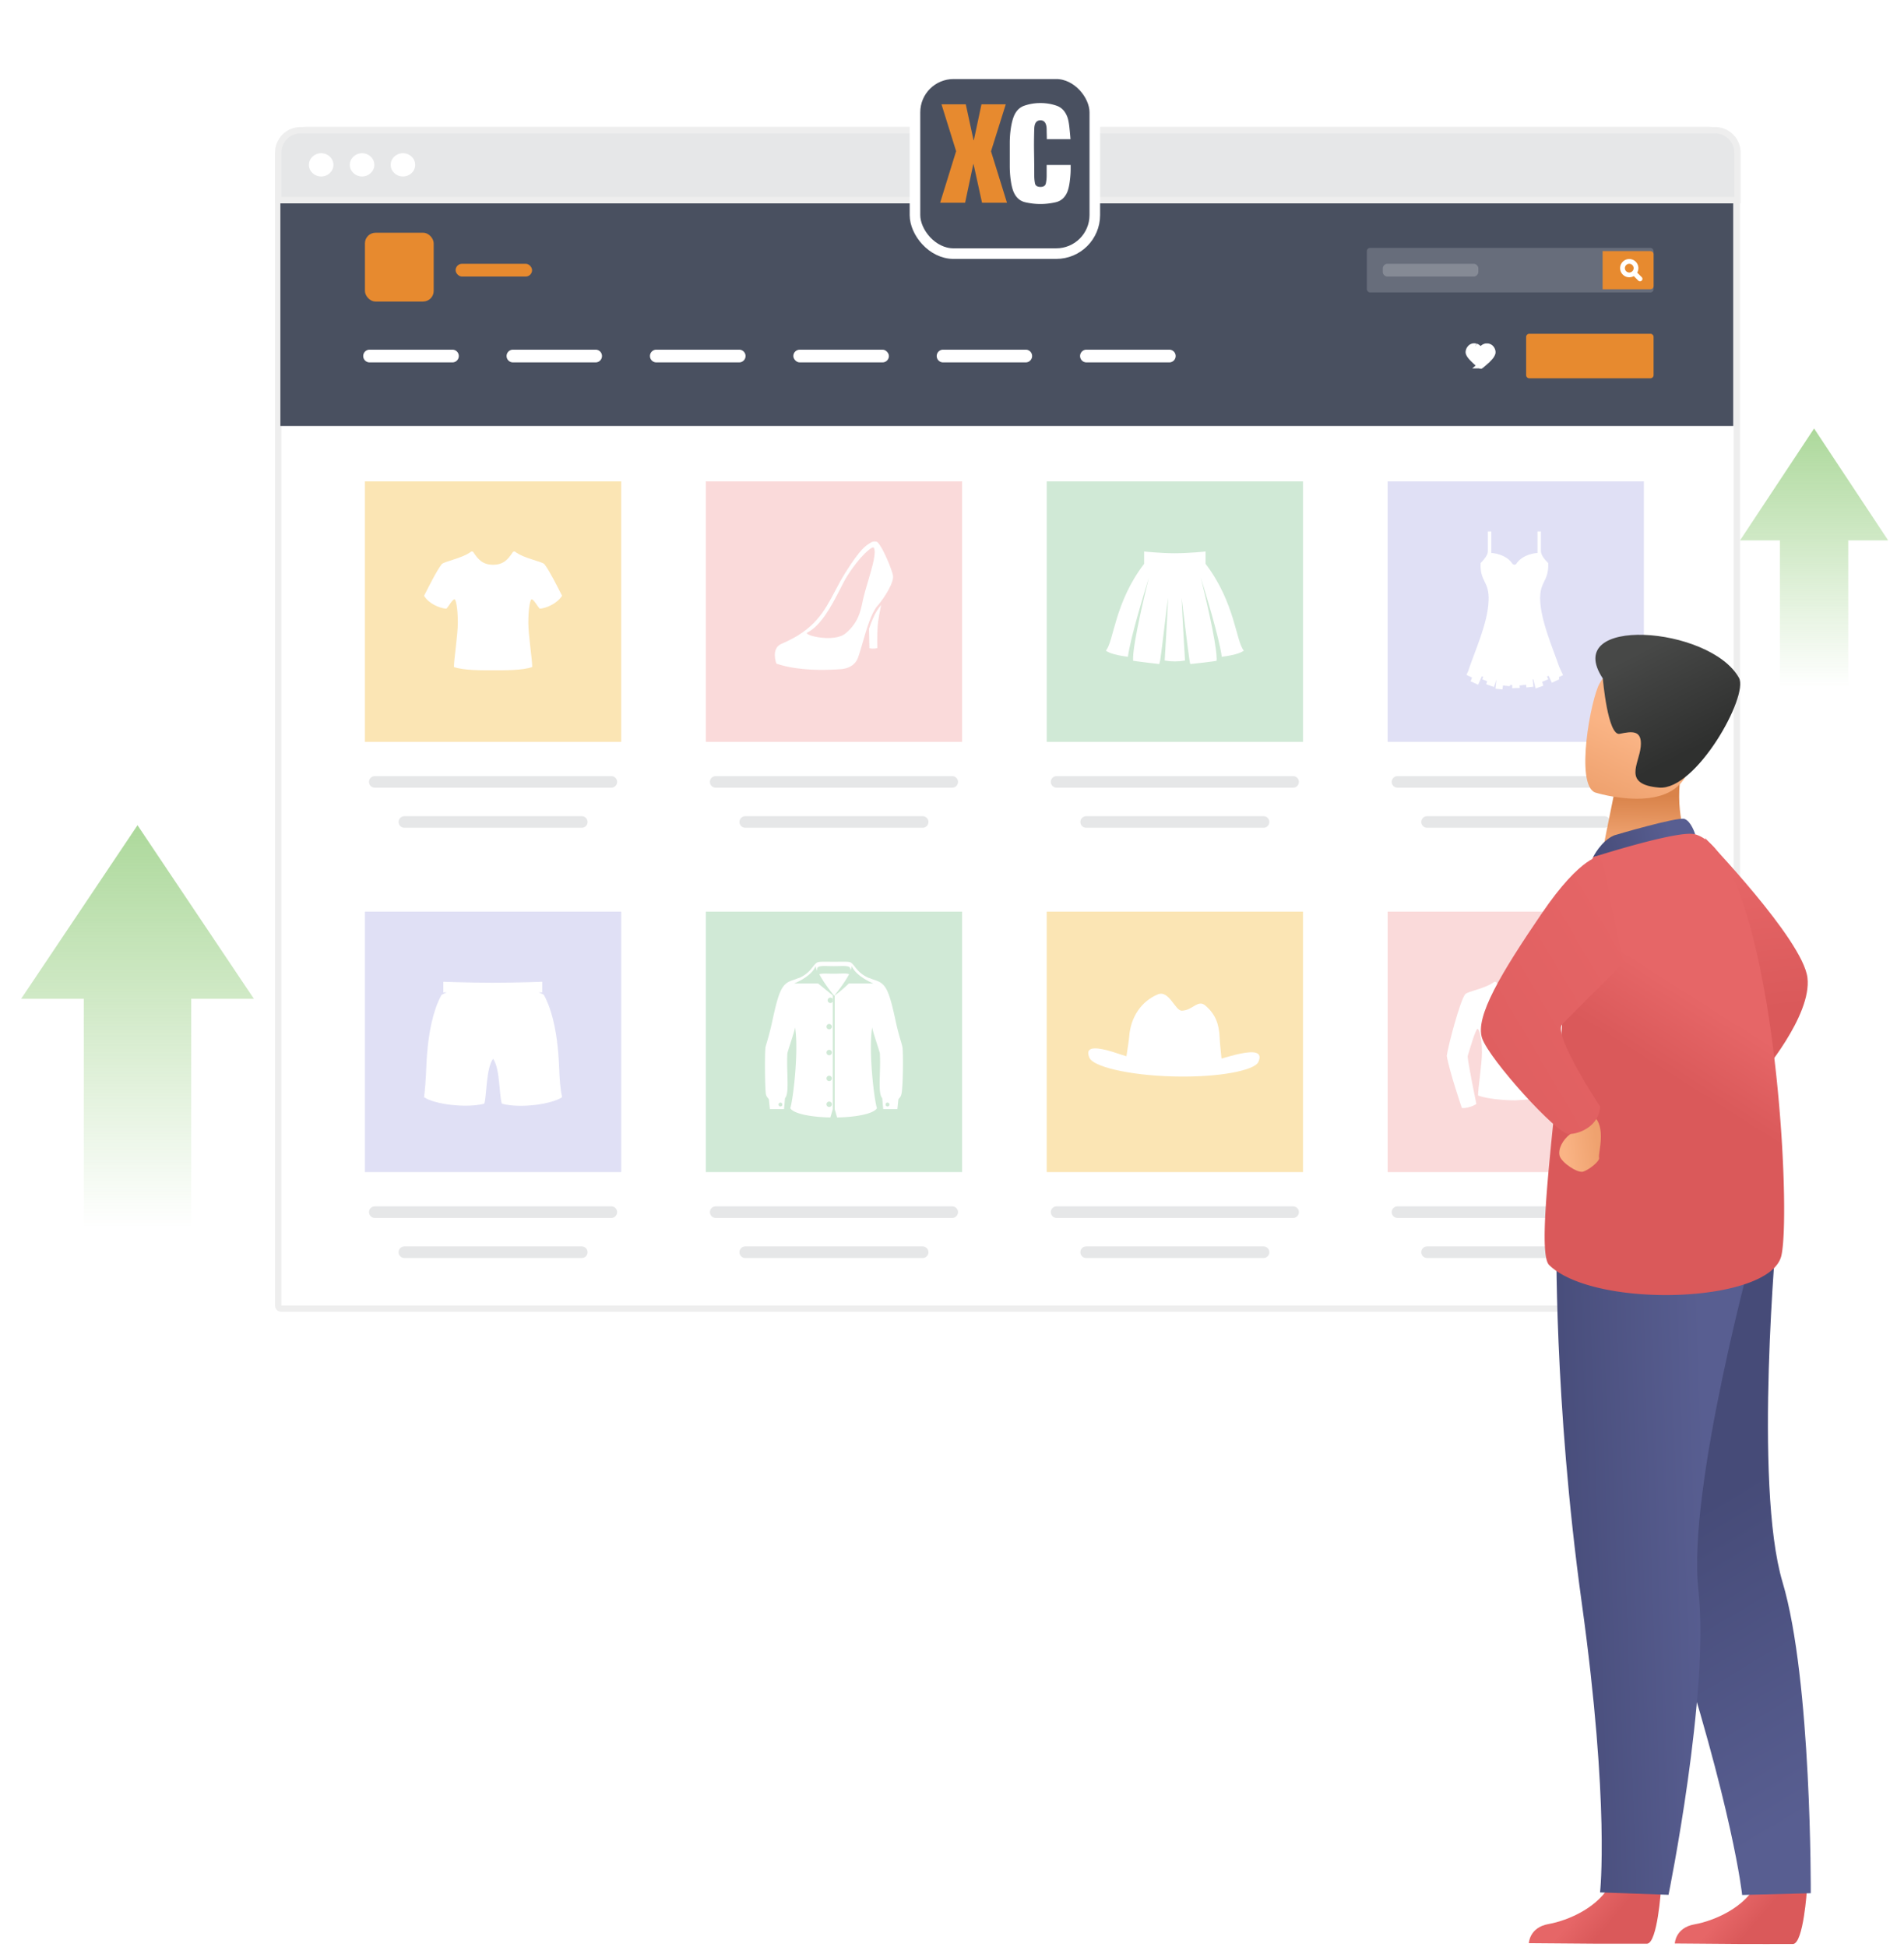
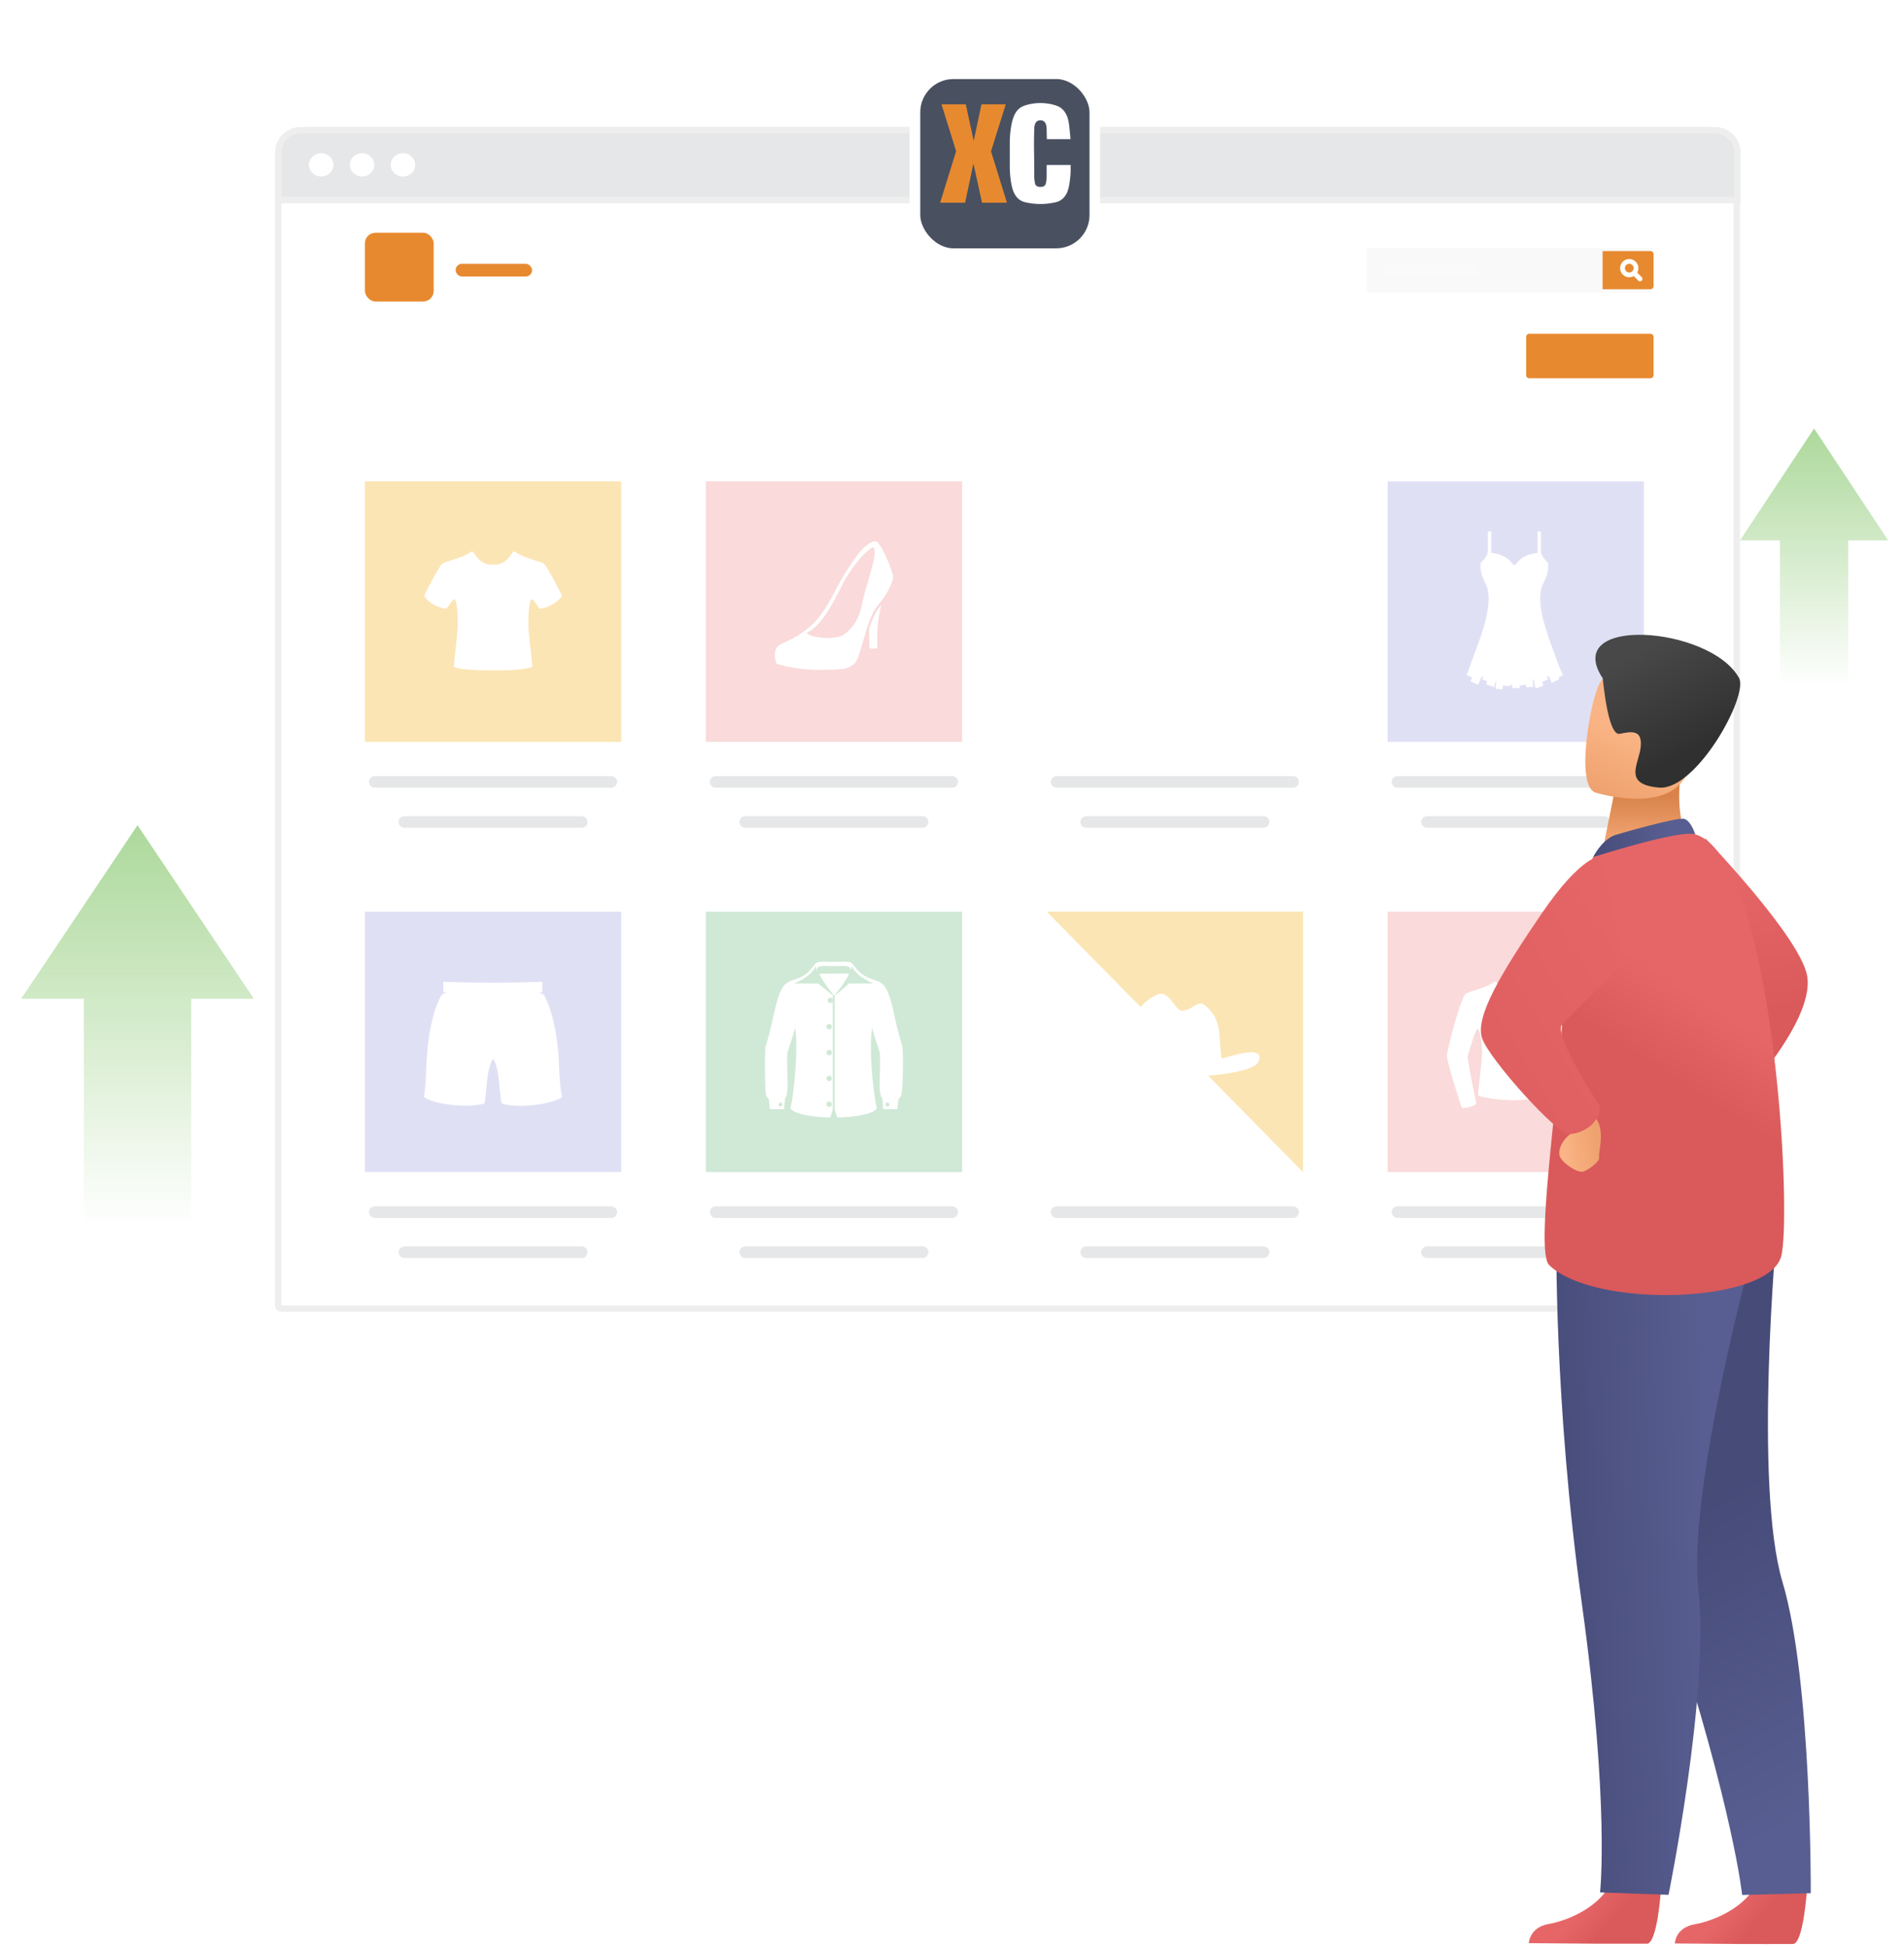
<svg xmlns="http://www.w3.org/2000/svg" width="360" height="368" viewBox="0 0 360 368" fill="none">
  <rect width="360" height="368" rx="22" fill="#fff" />
  <path opacity=".5" d="M26 156L4 188.812h11.852V232h20.296v-43.188H48L26 156z" fill="url(#a)" />
  <path opacity=".5" d="M343 81l-14 21.155h7.542V130h12.916v-27.845H357L343 81z" fill="url(#b)" />
  <path d="M52.603 30.028a5.425 5.425 0 0 1 5.425-5.425h264.944a5.425 5.425 0 0 1 5.425 5.425v216.766c0 .333-.27.603-.603.603H53.206a.603.603 0 0 1-.603-.603V30.028z" fill="#fff" stroke="#EEE" stroke-width="1.206" />
-   <path fill="#FBE5B4" d="M197.909 172.334h48.455v49.237h-48.455z" />
+   <path fill="#FBE5B4" d="M197.909 172.334h48.455v49.237z" />
  <path fill-rule="evenodd" clip-rule="evenodd" d="M234.634 199.158c-1.261.245-2.361.6-3.676.954-.134-1.336-.321-3.053-.348-3.899-.108-2.671-.805-4.471-2.656-6.079-1.449-1.309-2.442.9-4.508.927-1.261.027-2.388-3.953-4.534-3.081-3.085 1.281-5.097 4.253-5.393 7.825-.053.817-.348 2.535-.536 3.871-1.342-.382-2.415-.818-3.703-1.145-2.334-.573-4.212-.627-3.273 1.472.671 1.554 7.083 3.271 15.883 3.49 8.8.218 15.266-1.173 16.017-2.699.939-2.045-.939-2.1-3.273-1.636z" fill="#fff" />
  <path d="M199.772 229.146h44.727m-39.135 7.574h33.545" stroke="#E6E7E8" stroke-width="2.187" stroke-linecap="round" stroke-linejoin="round" />
  <path fill="#D0E9D6" d="M133.455 172.334h48.455v49.237h-48.455z" />
  <path fill-rule="evenodd" clip-rule="evenodd" d="M170.301 196.729c-.228-.771-.54-1.824-.904-3.475-1.272-5.951-1.862-7.242-3.723-7.888-.113-.046-.25-.092-.403-.144-.153-.052-.323-.11-.505-.179a2.317 2.317 0 0 0-.345-.129 4.376 4.376 0 0 1-.29-.101c-1.395-.642-2.043-1.47-2.526-2.089-.35-.448-.615-.786-1.015-.864-.435-.068-1.142-.06-1.974-.052-.297.003-.609.006-.931.006-.322 0-.635-.003-.932-.006-.832-.008-1.539-.016-1.974.052-.43.08-.709.434-1.075.899-.484.614-1.122 1.424-2.465 2.054a4.608 4.608 0 0 1-.291.101 2.317 2.317 0 0 0-.345.129c-.182.069-.352.127-.505.179-.153.052-.289.098-.403.144-1.861.646-2.451 1.937-3.722 7.888-.422 1.91-.75 3.02-.986 3.818-.095.32-.175.59-.24.841-.182.876-.136 8.211.091 9.041.098.325.25.501.369.638.1.116.176.204.176.331l.181 1.753h2.678l.182-2.076c.57-.579.514-2.448.449-4.604-.038-1.279-.08-2.659.005-3.93.202-.685.423-1.37.633-2.019.355-1.1.677-2.099.82-2.824.726 4.612-.409 13.838-.908 15.268.635 1.107 4.221 1.707 7.581 1.753l.454-1.568v-20.362a.512.512 0 0 0 0-.423v-.711c-.772-.646-2.769-2.26-2.769-2.26h-4.54s3.314-1.292 4.086-3.322c0 .277.09.508.272.923v-.415c.11-.52.925-.502 2.138-.475.294.007.612.014.949.014h.091c.335 0 .654-.007.95-.014 1.225-.027 2.063-.045 2.136.475a.641.641 0 0 1 0 .415c.182-.415.273-.646.273-.923.772 1.984 4.085 3.322 4.085 3.322h-4.63s-1.68 1.614-2.678 2.26v21.496l.454 1.568c3.359-.046 6.9-.646 7.535-1.753-.499-1.43-1.634-10.656-.908-15.268.143.725.465 1.724.82 2.824.21.649.431 1.334.633 2.019.085 1.271.043 2.644.005 3.918-.065 2.146-.121 4.008.449 4.616l.182 2.076h2.678l.181-1.753c0-.122.079-.208.179-.317.128-.139.29-.316.366-.652.363-.83.409-8.165.227-9.041-.069-.336-.179-.705-.321-1.184zm-12.843-7.838a.504.504 0 0 0-.454-.296.508.508 0 0 0 0 1.016.505.505 0 0 0 .454-.297v-.423zm.272-4.816h-.045c-.341 0-.665-.006-.966-.012-.822-.017-1.471-.03-1.803.105.771 1.476 2.133 3.275 2.814 4.059.681-.83 2.043-2.583 2.815-4.059-.384-.163-.994-.142-1.767-.116-.322.011-.673.023-1.048.023zM147.199 208.8c0 .185.181.37.363.37a.362.362 0 0 0 .364-.37c0-.185-.182-.369-.364-.369s-.363.184-.363.369zm10.079-4.936a.508.508 0 0 0-.5-.508.508.508 0 0 0 0 1.016c.273 0 .5-.231.5-.508zm-.5-5.398a.508.508 0 0 1 0 1.016.508.508 0 0 1 0-1.016zm.5-4.381a.508.508 0 0 0-.5-.508.508.508 0 0 0 0 1.016c.273 0 .5-.231.5-.508zm-.5 14.16a.508.508 0 0 1 0 1.016.508.508 0 0 1 0-1.016zm10.667.555c0 .185.136.37.363.37a.362.362 0 0 0 .364-.37.362.362 0 0 0-.364-.369.36.36 0 0 0-.363.369z" fill="#fff" />
  <path d="M135.318 229.146h44.727m-39.136 7.574h33.546" stroke="#E6E7E8" stroke-width="2.187" stroke-linecap="round" stroke-linejoin="round" />
  <path fill="#FADADA" d="M262.364 172.334h48.455v49.237h-48.455z" />
  <path fill-rule="evenodd" clip-rule="evenodd" d="M290.694 185.607s-.245-.083-.408.125c-1.306 1.991-2.613 2.199-3.675 2.199-1.02 0-2.327-.166-3.674-2.199-.123-.208-.409-.125-.409-.125-1.755 1.328-5.063 1.784-5.512 2.365-.98 1.286-3.185 9.626-3.47 11.617.49 2.946 2.858 9.875 2.858 9.875.775.083 2.205-.332 2.735-.788 0 0-1.674-8.091-1.633-9.045.245-.747 1.47-5.145 1.878-5.145.204 0 .817 1.411.817 4.398 0 2.24-.735 6.763-.735 8.215 1.756.664 5.063.913 7.064.913 1.878-.125 5.43-.332 7.186-.954 0-1.453-.735-5.975-.735-8.215 0-2.988.612-4.398.817-4.398.408 0 1.633 4.398 1.878 5.144.041.955-1.633 9.045-1.633 9.045.53.457 1.959.871 2.735.789 0 0 2.409-6.971 2.858-9.875-.285-1.992-2.49-10.331-3.47-11.617-.408-.54-3.716-.996-5.472-2.324z" fill="#fff" />
  <path d="M264.227 229.146h44.727m-39.135 7.574h33.545" stroke="#E6E7E8" stroke-width="2.187" stroke-linecap="round" stroke-linejoin="round" />
  <path fill="#E0E0F5" d="M69 172.334h48.455v49.237H69z" />
  <path fill-rule="evenodd" clip-rule="evenodd" d="M105.721 201.938c-.277-8.009-1.89-12.038-2.858-13.818-.185-.234-1.014-.515-1.014-.515h.691v-2.014s-4.886.187-9.358.187c-4.471 0-9.357-.187-9.357-.187v1.873l-.046.141h.691s-.83.328-1.014.515c-.968 1.733-2.581 5.809-2.858 13.818-.092 2.202-.23 3.982-.415 5.481 1.982 1.358 8.067 2.108 11.386 1.218.461-1.406.323-6.699 1.66-8.479 1.336 1.78 1.152 7.073 1.659 8.479 3.319.937 9.404.14 11.386-1.218-.323-1.499-.461-3.279-.553-5.481z" fill="#fff" />
  <path d="M70.863 229.146h44.727m-39.135 7.574h33.546" stroke="#E6E7E8" stroke-width="2.187" stroke-linecap="round" stroke-linejoin="round" />
-   <path fill="#D0E9D6" d="M197.909 91h48.455v49.237h-48.455z" />
-   <path fill-rule="evenodd" clip-rule="evenodd" d="M227.943 104.256s-3.108.332-5.807.332c-2.699 0-5.807-.332-5.807-.332v2.327c-5.602 7.314-5.725 14.669-7.238 16.414.327.25 1.227.79 4.171 1.164.45-3.532 3.19-12.467 3.967-14.96-.654 2.618-2.904 11.926-2.985 15.084v.624c.081.041 4.743.623 4.948.623.041-.125.082-.332.164-.665 0-.083.04-.166.04-.249.287-1.787 1.309-10.846 1.473-11.636-.164 3.865-.655 11.802-.655 11.885.777.125 1.227.166 1.922.166.696 0 1.145-.041 1.922-.166 0-.083-.49-8.02-.654-11.885.123.79 1.186 9.849 1.472 11.636 0 .083.041.166.041.249.041.291.082.54.164.665.204 0 4.866-.54 4.948-.623 0-.166.041-.374 0-.624-.082-3.116-2.331-12.425-2.985-15.084.777 2.493 3.517 11.469 3.967 14.96 2.944-.374 3.844-.914 4.171-1.164-1.513-1.745-1.636-9.059-7.239-16.414v-2.327z" fill="#fff" />
  <path d="M199.772 147.812h44.727m-39.135 7.575h33.545" stroke="#E6E7E8" stroke-width="2.187" stroke-linecap="round" stroke-linejoin="round" />
  <path fill="#FADADA" d="M133.455 91h48.455v49.237h-48.455z" />
  <path fill-rule="evenodd" clip-rule="evenodd" d="M168.84 108.773c-.262-1.255-1.835-5.098-2.883-6.239-.225-.229-.899-.229-1.236 0l-.118.069c-.872.511-1.92 1.125-4.75 5.638-.762 1.213-1.384 2.391-1.984 3.528-2.054 3.889-3.851 7.29-10.109 9.94-2.06.875-.974 3.729-.974 3.729s3.969 1.674 12.169 1.065c1.984-.152 2.883-1.179 3.22-2.054.294-.753.602-1.82.941-2.99.739-2.558 1.621-5.609 2.803-6.941 1.236-1.407 3.183-4.451 2.921-5.745zm-4.53 10.083l.075 3.69c.898.191 1.497-.038 1.497-.038s-.074-2.511.075-4.261c.075-.989.375-2.625.637-3.881-.108.132-.203.263-.293.387-.067.092-.13.179-.194.26-.674.913-1.273 2.321-1.797 3.843zm-1.212-5.155l.05-.247c.234-1.056.605-2.314.979-3.58.826-2.796 1.662-5.629 1.043-6.389h-.149c-.263 0-2.247 1.37-4.756 5.289-.518.806-.938 1.637-1.338 2.432l-.272.535c-1.535 2.968-3.444 6.544-6.065 7.876-.524.495 5.167 1.941 7.338.076 2.361-1.999 2.808-4.206 3.17-5.992z" fill="#fff" />
  <path d="M135.318 147.812h44.727m-39.136 7.575h33.546" stroke="#E6E7E8" stroke-width="2.187" stroke-linecap="round" stroke-linejoin="round" />
  <path fill="#E0E0F5" d="M262.364 91h48.455v49.237h-48.455z" />
  <path fill-rule="evenodd" clip-rule="evenodd" d="M295.533 127.625l-.736-1.59c-1.242-3.645-3.403-8.506-3.587-12.526-.138-3.739 1.656-3.459 1.518-7.058-.598-.607-1.38-1.495-1.38-2.243v-3.739h-.644v4.066s-2.76.094-4.048 2.103c-.046.047-.184.094-.322.141-.138-.047-.276-.094-.322-.141-1.288-2.009-4.048-2.103-4.048-2.103v-4.066h-.644v3.739c0 .748-.782 1.636-1.38 2.243-.138 3.599 1.656 3.366 1.518 7.058-.138 4.347-2.668 9.675-3.864 13.368l-.322.701 1.058.514-.276.701 1.426.654.69-1.589c.092.047.184.047.276.094l-.184.467.92.374-.184.561 1.472.514.46-1.402-.184 1.729 1.334.141.092-.748 1.288.14.046-.234h.414v.608l1.426-.047-.046-.654v.187l1.242-.141.046.515 1.334-.141-.138-1.402h.138l.414 1.73 1.472-.515-.23-.747 1.15-.468-.23-.561c.092-.046.23-.046.322-.093l.597 1.309 1.38-.655-.046-.42.782-.374z" fill="#fff" />
  <path d="M264.227 147.812h44.727m-39.135 7.575h33.545" stroke="#E6E7E8" stroke-width="2.187" stroke-linecap="round" stroke-linejoin="round" />
  <path fill="#FBE5B4" d="M69 91h48.455v49.237H69z" />
  <path fill-rule="evenodd" clip-rule="evenodd" d="M102.96 106.682c-.45-.581-3.844-1.038-5.602-2.41 0 0-.246-.083-.41.125-.858 1.288-1.717 2.369-3.72 2.369-2.005 0-2.863-1.081-3.722-2.369-.123-.208-.41-.125-.41-.125-1.758 1.33-5.152 1.829-5.602 2.41-.981 1.289-2.372 4.114-3.312 5.943.859 1.454 2.822 2.327 4.212 2.452.45-.458 1.145-1.787 1.554-1.787.204 0 .613 1.413.613 4.446 0 2.286-.736 6.898-.736 8.353 1.759.665 5.358.623 7.402.623 2.045 0 5.644.042 7.402-.623 0-1.455-.736-6.067-.736-8.353 0-3.033.409-4.446.613-4.446.409 0 1.105 1.329 1.554 1.787 1.35-.125 3.313-1.039 4.213-2.452-.941-1.829-2.331-4.654-3.313-5.943z" fill="#fff" />
  <path d="M70.863 147.812h44.727m-39.135 7.575h33.546" stroke="#E6E7E8" stroke-width="2.187" stroke-linecap="round" stroke-linejoin="round" />
  <path d="M52.603 28.84a4.22 4.22 0 0 1 4.22-4.219h267.465a4.22 4.22 0 0 1 4.22 4.22v9.004H52.603v-9.004z" fill="#E6E7E8" stroke="#EEE" stroke-width="1.206" />
  <ellipse cx="60.727" cy="31.163" rx="2.319" ry="2.199" fill="#fff" />
  <ellipse cx="68.458" cy="31.163" rx="2.319" ry="2.199" fill="#fff" />
  <ellipse cx="76.187" cy="31.163" rx="2.319" ry="2.199" fill="#fff" />
-   <path fill="#495060" d="M53.013 38.447h274.701v42.085H53.013z" />
  <path fill-rule="evenodd" clip-rule="evenodd" d="M288.556 63.7c0-.333.269-.603.602-.603h22.891c.333 0 .603.27.603.602v7.212c0 .333-.27.603-.603.603h-22.891a.602.602 0 0 1-.602-.603v-7.212z" fill="#E78A2F" />
  <path fill-rule="evenodd" clip-rule="evenodd" d="M278.997 65.526c.084.023.245.098.326.152.169.112.324.29.437.504.077.147.098.164.184.164.08.002.108-.022.164-.132.172-.335.417-.551.745-.658.085-.027.104-.03.276-.03.213-.002.267.01.425.084.124.06.179.095.273.183.211.198.365.57.341.822a.89.89 0 0 1-.087.303c-.132.302-.299.52-.715.94-.352.353-.759.717-1.316 1.175a.787.787 0 0 1-.103.076c-.007 0-.096-.072-.201-.162-.742-.634-1.326-1.2-1.641-1.586-.225-.278-.372-.553-.39-.736-.019-.193.072-.49.213-.695a1.45 1.45 0 0 1 .257-.259c.112-.074.266-.14.373-.16a1.64 1.64 0 0 1 .439.015z" fill="#fff" />
  <path d="M278.997 65.526c.084.023.245.098.326.152.169.112.324.29.437.504.077.147.098.164.184.164.08.002.108-.022.164-.132.172-.335.417-.551.745-.658.085-.027.104-.03.276-.03.213-.002.267.01.425.084.124.06.179.095.273.183.211.198.365.57.341.822a.89.89 0 0 1-.087.303c-.132.302-.299.52-.715.94-.352.353-.759.717-1.316 1.175a.787.787 0 0 1-.103.076c-.007 0-.096-.072-.201-.162-.742-.634-1.326-1.2-1.641-1.586-.225-.278-.372-.553-.39-.736-.019-.193.072-.49.213-.695a1.45 1.45 0 0 1 .257-.259c.112-.074.266-.14.373-.16a1.64 1.64 0 0 1 .439.015" stroke="#fff" stroke-width="1.206" />
  <path fill-rule="evenodd" clip-rule="evenodd" d="M68.675 67.305c0-.664.538-1.203 1.202-1.203h15.668a1.202 1.202 0 0 1 0 2.405H69.877a1.202 1.202 0 0 1-1.202-1.202zm27.108 0c0-.664.539-1.203 1.203-1.203h15.667a1.203 1.203 0 0 1 0 2.405H96.986a1.202 1.202 0 0 1-1.203-1.202zm27.11 0c0-.664.538-1.203 1.202-1.203h15.668a1.202 1.202 0 0 1 0 2.405h-15.668a1.202 1.202 0 0 1-1.202-1.202z" fill="#fff" />
-   <rect x="150.001" y="66.103" width="18.072" height="2.405" rx="1.202" fill="#fff" />
  <path fill-rule="evenodd" clip-rule="evenodd" d="M177.109 67.305c0-.664.539-1.203 1.203-1.203h15.667a1.203 1.203 0 0 1 0 2.405h-15.667a1.203 1.203 0 0 1-1.203-1.202zm27.108 0c0-.664.538-1.203 1.202-1.203h15.668a1.202 1.202 0 0 1 0 2.405h-15.668a1.202 1.202 0 0 1-1.202-1.202z" fill="#fff" />
  <rect opacity=".2" x="258.436" y="46.864" width="54.217" height="8.417" rx=".603" fill="#E1E4E8" />
  <path d="M303.014 47.466h9.036c.332 0 .602.27.602.603v6.009c0 .333-.27.602-.602.602h-9.036v-7.214z" fill="#E78A2F" />
  <path fill-rule="evenodd" clip-rule="evenodd" d="M309.181 50.692a1.127 1.127 0 0 1-2.253 0 1.127 1.127 0 0 1 2.253 0zm1.017 1.915l-1.031-1.029c.201-.25.312-.564.312-.886a1.426 1.426 0 0 0-2.85 0 1.425 1.425 0 0 0 2.314 1.111l1.03 1.028a.158.158 0 0 0 .223-.001.157.157 0 0 0 .002-.223z" fill="#fff" />
  <path d="M310.198 52.607l.213-.214-.213.214zm-1.031-1.029l-.235-.188-.169.21.191.192.213-.214zm-.224.225l.212-.213-.189-.19-.211.167.188.236zm1.03 1.028l.213-.213-.213.213zm.223-.001l.213.213h.001l-.214-.213zm-1.316-2.138c0 .453-.37.823-.826.823v.603c.788 0 1.428-.64 1.428-1.426h-.602zm-.826.823a.825.825 0 0 1-.825-.823h-.603c0 .787.641 1.426 1.428 1.426v-.603zm-.825-.823c0-.453.37-.823.825-.823v-.603c-.787 0-1.428.639-1.428 1.426h.603zm.825-.823c.456 0 .826.37.826.823h.602c0-.787-.64-1.426-1.428-1.426v.603zm2.357 2.524l-1.031-1.028-.426.427 1.031 1.028.426-.427zm-1.009-.626c.244-.304.378-.685.378-1.075h-.603c0 .253-.087.5-.245.698l.47.377zm.378-1.075c0-.951-.775-1.724-1.726-1.724v.603c.619 0 1.123.504 1.123 1.12h.603zm-1.726-1.724c-.952 0-1.726.773-1.726 1.724h.602c0-.617.504-1.121 1.124-1.121v-.603zm-1.726 1.724c0 .95.774 1.723 1.726 1.723v-.603c-.62 0-1.124-.504-1.124-1.12h-.602zm1.726 1.723c.39 0 .769-.133 1.076-.376l-.375-.472a1.13 1.13 0 0 1-.701.245v.603zm.676-.399l1.03 1.029.426-.427-1.031-1.028-.425.426zm1.03 1.029a.46.46 0 0 0 .324.133v-.603c.037 0 .074.015.102.043l-.426.427zm.324.133a.459.459 0 0 0 .325-.135l-.425-.426a.14.14 0 0 1 .1-.042v.603zm.326-.135a.46.46 0 0 0 .135-.326h-.603c0-.039.016-.075.041-.1l.427.426zm.135-.326a.459.459 0 0 0-.134-.324l-.426.427a.146.146 0 0 1-.043-.103h.603z" fill="#fff" />
  <path opacity=".2" fill-rule="evenodd" clip-rule="evenodd" d="M261.447 50.774c0-.5.405-.904.904-.904h16.264c.5 0 .905.405.905.904v.597c0 .5-.405.904-.905.904h-16.264a.904.904 0 0 1-.904-.904v-.597z" fill="#fff" />
  <rect x="86.145" y="49.87" width="14.458" height="2.405" rx="1.202" fill="#E78A2F" />
  <rect x="69" y="44" width="13" height="13" rx="2" fill="#E78A2F" />
  <g filter="url(#c)">
    <rect x="173" y="12" width="34" height="34" rx="7.286" fill="#495060" />
    <rect x="173" y="12" width="34" height="34" rx="7.286" stroke="#fff" stroke-width="2" />
  </g>
  <path d="M196.727 19.48c1.069 0 2.087.168 3.054.505.968.338 1.656 1.08 2.063 2.227.152.455.271 1.087.356 1.895.085.807.153 1.54.204 2.195h-4.477c0-.302-.006-.618-.016-.946a29.01 29.01 0 0 1-.016-.972c-.034-1.094-.424-1.64-1.17-1.64-.763 0-1.153.546-1.17 1.64a85.397 85.397 0 0 0-.038 4.44c.025 1.48.038 2.952.038 4.416 0 .454.042.917.127 1.387.085.472.433.707 1.043.707.594 0 .937-.235 1.03-.707.093-.471.14-.934.14-1.388v-2.045h4.54v.858c0 .64-.059 1.41-.178 2.31-.119.9-.298 1.603-.535 2.108-.459.96-1.172 1.55-2.14 1.769-.968.218-1.919.328-2.853.328-.951 0-1.906-.11-2.865-.328-.96-.22-1.669-.808-2.127-1.768-.255-.505-.454-1.233-.599-2.184a19.114 19.114 0 0 1-.216-2.866V27.03c0-.91.063-1.801.19-2.677.128-.875.294-1.59.497-2.146.408-1.144 1.091-1.885 2.049-2.221a9.202 9.202 0 0 1 3.069-.505z" fill="#fff" />
  <path d="M184.128 26.51h-.051l-1.471-6.79h-4.592l2.765 8.859-3.019 9.743h4.719l1.548-7.295h.05l1.599 7.295h4.719l-3.02-9.718 2.791-8.884h-4.592l-1.446 6.79z" fill="#E78A2F" />
  <path d="M322.399 158.437s18.472 19.17 19.346 26.388c.874 7.217-8.848 18.48-8.848 18.48l-10.498-44.868z" fill="url(#d)" />
  <path d="M314.053 357.126s-.654 10.168-2.619 10.311c-.261.018-9.971 0-9.971 0l-12.395-.098s.09-2.975 3.713-3.615c3.623-.639 9.695-3.159 11.889-7.946 2.33-5.043 9.383 1.348 9.383 1.348z" fill="url(#e)" />
  <path d="M341.65 357.185s-.654 10.169-2.619 10.312c-.261.017-9.971 0-9.971 0l-12.394-.099s.089-2.975 3.712-3.614c3.623-.64 9.695-3.16 11.889-7.946 2.339-5.025 9.383 1.347 9.383 1.347z" fill="url(#f)" />
  <path d="M300.562 247.79s3.198 20.76 15.209 57.622c12.01 36.863 13.627 52.818 13.627 52.818l12.974-.336s.196-40.257-5.335-58.794c-5.531-18.538-1.058-66.783-1.058-66.783l-35.417 15.473z" fill="url(#g)" />
  <path d="M294.282 233.361s-.526 31.27 4.794 69.68c5.32 38.41 3.454 54.701 3.454 54.701l12.947.458s7.82-38.377 5.647-57.616c-2.173-19.239 10.739-65.92 10.739-65.92l-37.581-1.303z" fill="url(#h)" />
  <path d="M319.501 160.239l-6.907 4.51-9.963-1.88c.139-.806.805-4.141 1.409-7.164.038-.178.074-.357.11-.532.517-2.57.966-4.781.966-4.781l9.32-4.09 3.475-1.527c0 .054-.277 2.853-.312 3.273-.669 7.25 1.902 12.191 1.902 12.191z" fill="url(#i)" />
  <path d="M305.193 157.922c.196-.08 12.013-3.543 13.294-3.115 1.281.429 2.036 2.913 2.036 2.913l-19.319 4.328s1.51-3.091 3.989-4.126z" fill="url(#j)" />
  <path d="M336.826 237.315c-2.021 9.139-35.343 10.151-43.914 1.833-.975-.949-1.014-5.355-.631-11.282.746-11.602 3.097-29.023 3.207-37.933a70.816 70.816 0 0 1 1.448-12.695 103.511 103.511 0 0 1 4.259-15.19s16.288-5.23 19.319-4.328c14.671 4.346 18.336 70.459 16.312 79.595z" fill="url(#k)" />
  <path d="M297.617 211.722s.663 1.597-.74 2.677-2.316 2.802-1.998 4.073c.318 1.27 3.389 3.347 4.459 3.016 1.07-.33 3.239-1.999 3.007-2.677-.231-.678 1.487-5.873-1.123-7.881-2.61-2.008-3.605.792-3.605.792z" fill="url(#l)" />
  <path d="M302.748 161.827s-3.621-.341-11.254 10.866c-7.633 11.207-12.656 19.537-11.262 23.583 1.394 4.045 14.136 18.102 16.347 18.108 2.212.006 5.76-1.591 5.966-5.197 0 0-8.965-13.512-7.187-15.529.758-.86 11.632-11.64 11.632-11.64l-4.242-20.191z" fill="url(#m)" />
  <path d="M301.608 149.818s14.986 4.715 17.777-4.674c2.791-9.389 6.604-15.101-2.848-18.507-9.451-3.406-12.385-.381-14.076 2.526-1.691 2.906-4.681 19.185-.853 20.655z" fill="url(#n)" />
  <path d="M303.053 128.259s.933 10.933 3.192 10.463c2.259-.47 4.307-.815 3.971 2.478-.336 3.293-3.478 7.092 3.48 7.69 6.958.598 17.004-17.347 15.099-20.753-5.496-9.827-33.69-11.87-25.742.122z" fill="url(#o)" />
  <defs>
    <filter id="c" x="162.286" y="3.229" width="55.429" height="55.429" filterUnits="userSpaceOnUse" color-interpolation-filters="sRGB">
      <feFlood flood-opacity="0" result="BackgroundImageFix" />
      <feColorMatrix in="SourceAlpha" values="0 0 0 0 0 0 0 0 0 0 0 0 0 0 0 0 0 0 127 0" result="hardAlpha" />
      <feOffset dy="1.943" />
      <feGaussianBlur stdDeviation="4.857" />
      <feComposite in2="hardAlpha" operator="out" />
      <feColorMatrix values="0 0 0 0 0 0 0 0 0 0 0 0 0 0 0 0 0 0 0.08 0" />
      <feBlend in2="BackgroundImageFix" result="effect1_dropShadow_0_1" />
      <feBlend in="SourceGraphic" in2="effect1_dropShadow_0_1" result="shape" />
    </filter>
    <linearGradient id="a" x1="26" y1="232" x2="26" y2="156" gradientUnits="userSpaceOnUse">
      <stop stop-color="#5AB237" stop-opacity="0" />
      <stop offset="1" stop-color="#5AB237" />
    </linearGradient>
    <linearGradient id="b" x1="343" y1="130" x2="343" y2="81" gradientUnits="userSpaceOnUse">
      <stop stop-color="#5AB237" stop-opacity="0" />
      <stop offset="1" stop-color="#5AB237" />
    </linearGradient>
    <linearGradient id="d" x1="335.796" y1="190.83" x2="332.49" y2="164.281" gradientUnits="userSpaceOnUse">
      <stop stop-color="#DA595A" />
      <stop offset="1" stop-color="#E66667" />
    </linearGradient>
    <linearGradient id="e" x1="304.516" y1="363.338" x2="300.041" y2="359.524" gradientUnits="userSpaceOnUse">
      <stop stop-color="#DA595A" />
      <stop offset="1" stop-color="#E66667" />
    </linearGradient>
    <linearGradient id="f" x1="332.113" y1="363.4" x2="327.641" y2="359.585" gradientUnits="userSpaceOnUse">
      <stop stop-color="#DA595A" />
      <stop offset="1" stop-color="#E66667" />
    </linearGradient>
    <linearGradient id="g" x1="321.467" y1="285.139" x2="352.369" y2="336.699" gradientUnits="userSpaceOnUse">
      <stop stop-color="#464B78" />
      <stop offset="1" stop-color="#585E91" />
    </linearGradient>
    <linearGradient id="h" x1="290.812" y1="274.616" x2="322.379" y2="273.564" gradientUnits="userSpaceOnUse">
      <stop stop-color="#464B78" />
      <stop offset="1" stop-color="#585E91" />
    </linearGradient>
    <linearGradient id="i" x1="311.988" y1="150.449" x2="311.857" y2="158.999" gradientUnits="userSpaceOnUse">
      <stop stop-color="#D9834A" />
      <stop offset="1" stop-color="#F0A472" />
    </linearGradient>
    <linearGradient id="j" x1="299.428" y1="157.176" x2="314.377" y2="152.783" gradientUnits="userSpaceOnUse">
      <stop stop-color="#464B78" />
      <stop offset="1" stop-color="#585E91" />
    </linearGradient>
    <linearGradient id="k" x1="306.332" y1="197.538" x2="314.697" y2="184.385" gradientUnits="userSpaceOnUse">
      <stop stop-color="#DA595A" />
      <stop offset="1" stop-color="#E66667" />
    </linearGradient>
    <linearGradient id="l" x1="295.613" y1="216.874" x2="301.86" y2="215.864" gradientUnits="userSpaceOnUse">
      <stop stop-color="#FAB485" />
      <stop offset="1" stop-color="#EFA26F" />
    </linearGradient>
    <linearGradient id="m" x1="246.354" y1="209.639" x2="311.236" y2="171.414" gradientUnits="userSpaceOnUse">
      <stop stop-color="#DA595A" />
      <stop offset="1" stop-color="#E66667" />
    </linearGradient>
    <linearGradient id="n" x1="306.858" y1="138.065" x2="301.43" y2="149.317" gradientUnits="userSpaceOnUse">
      <stop stop-color="#FAB485" />
      <stop offset="1" stop-color="#EFA26F" />
    </linearGradient>
    <linearGradient id="o" x1="315.19" y1="120.571" x2="327.645" y2="145.086" gradientUnits="userSpaceOnUse">
      <stop stop-color="#474847" />
      <stop offset=".766" stop-color="#2F302F" />
    </linearGradient>
  </defs>
</svg>